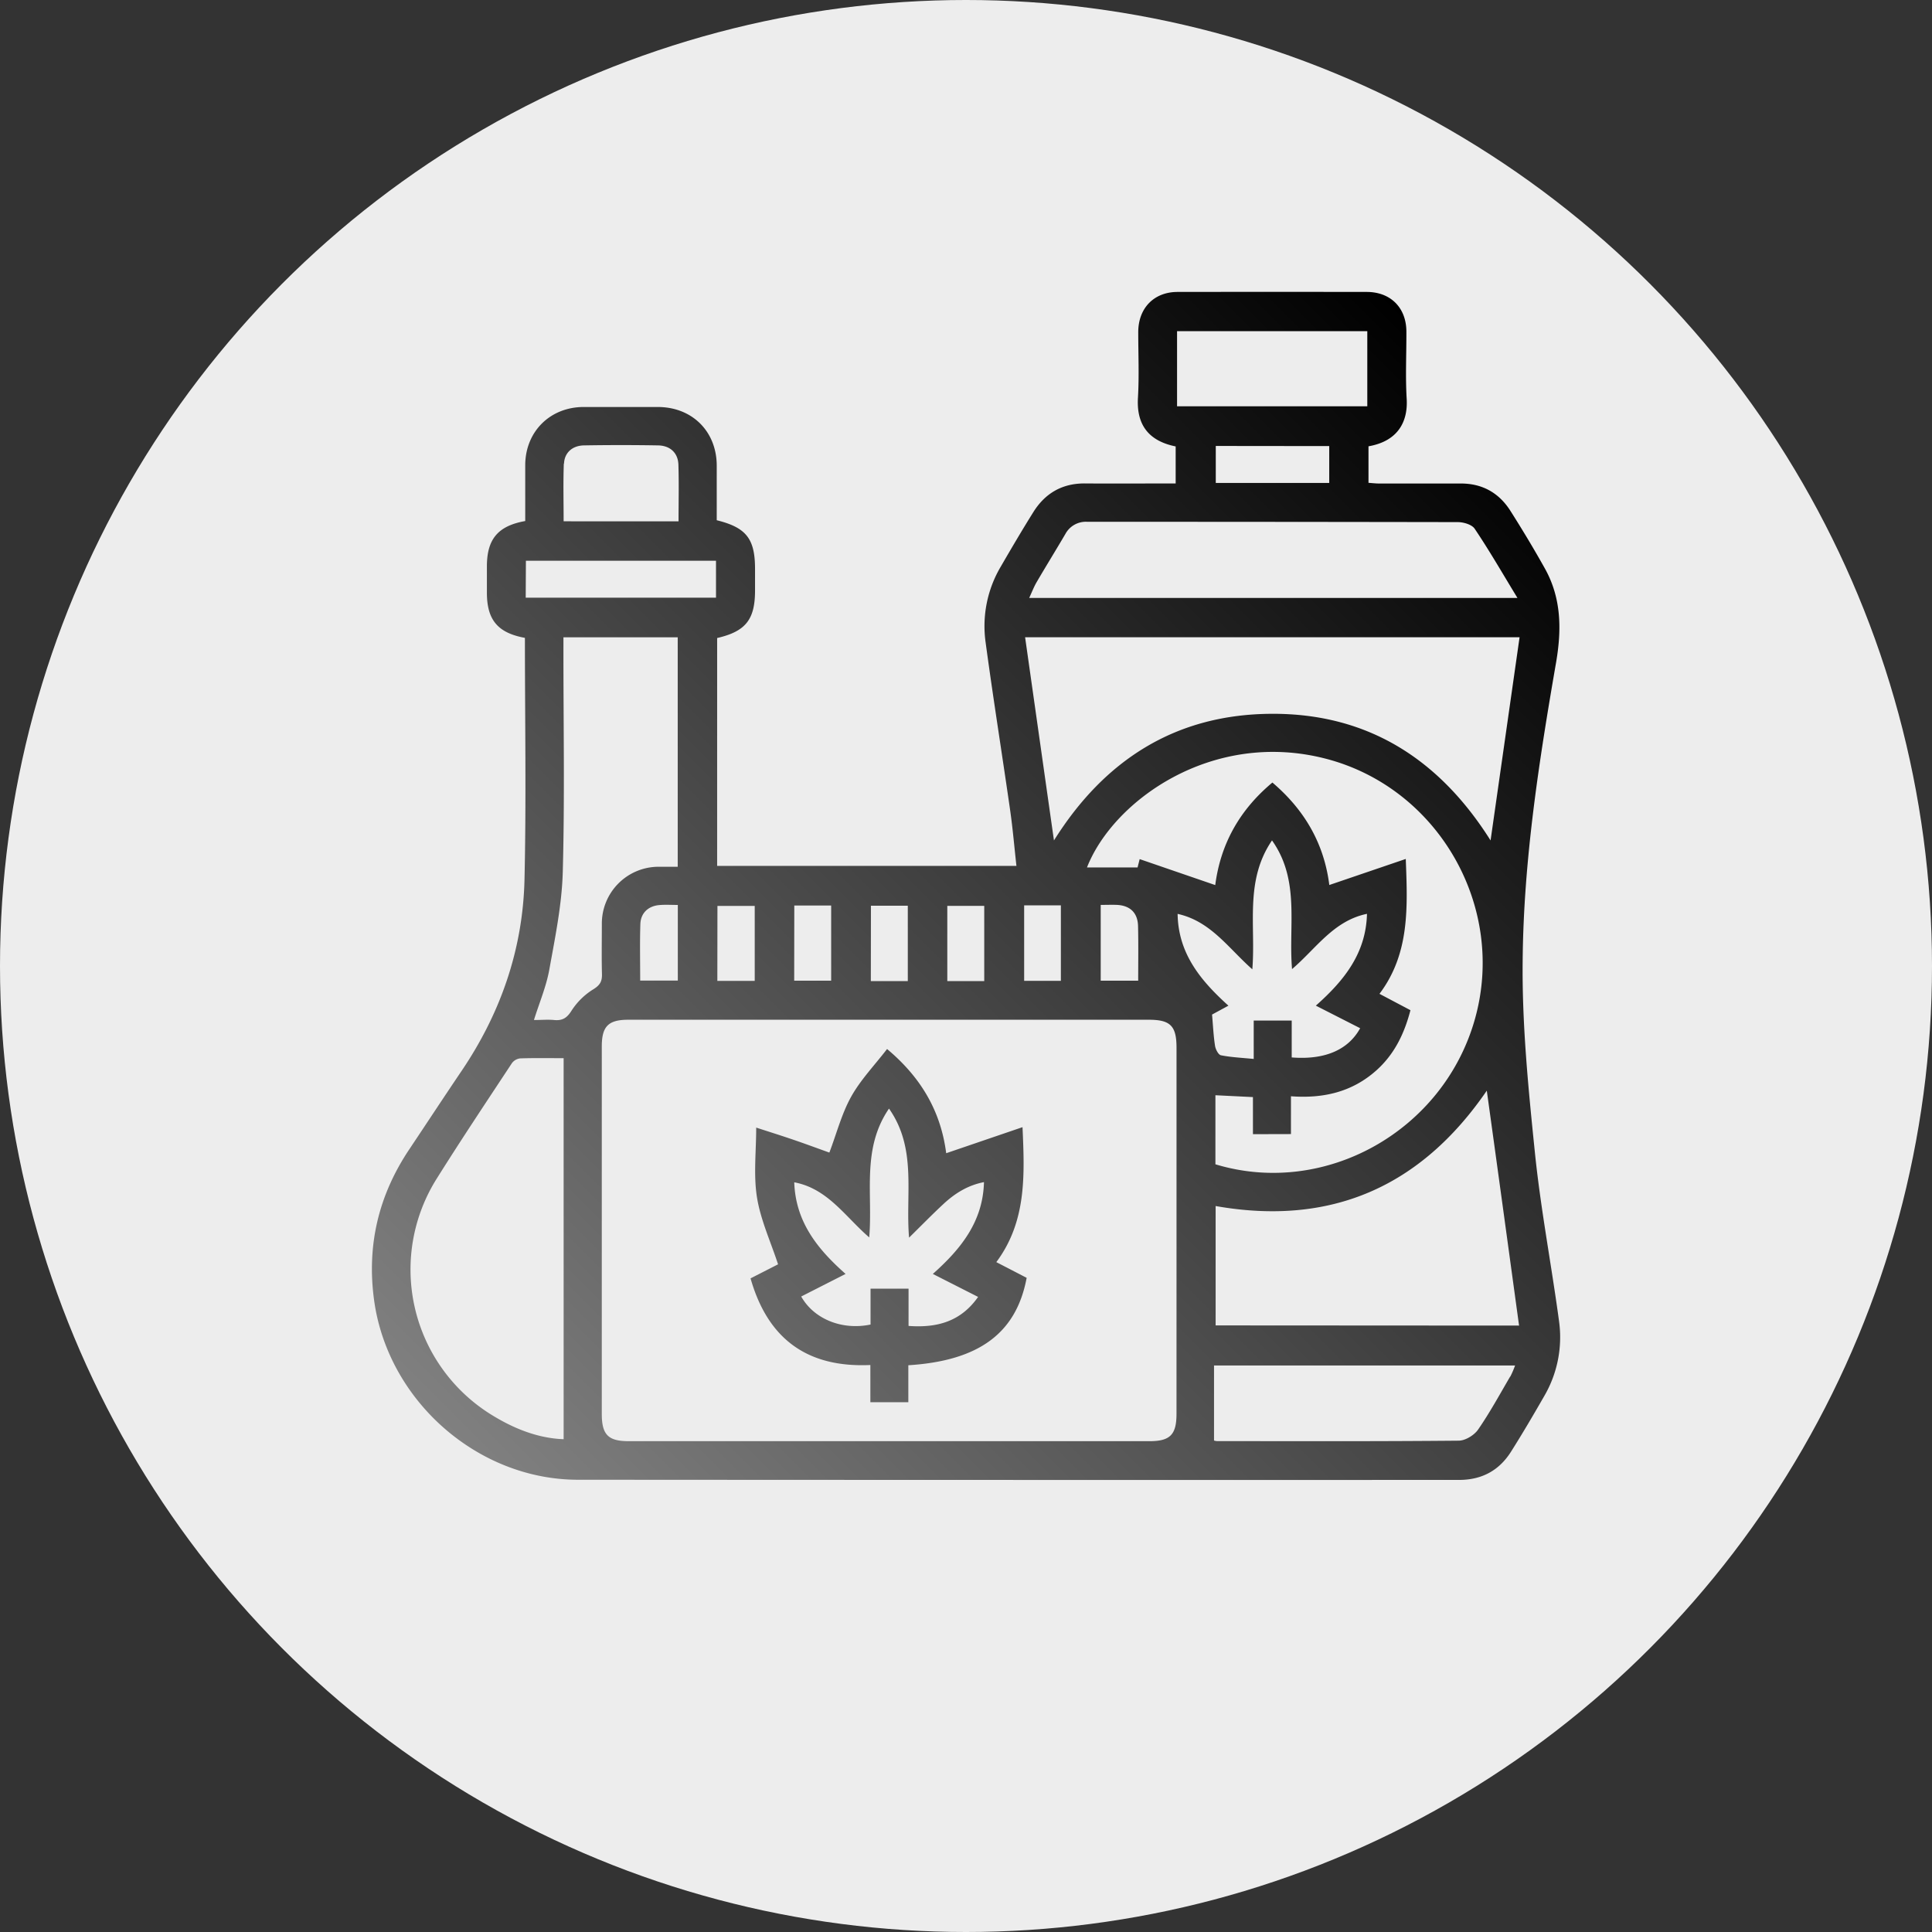
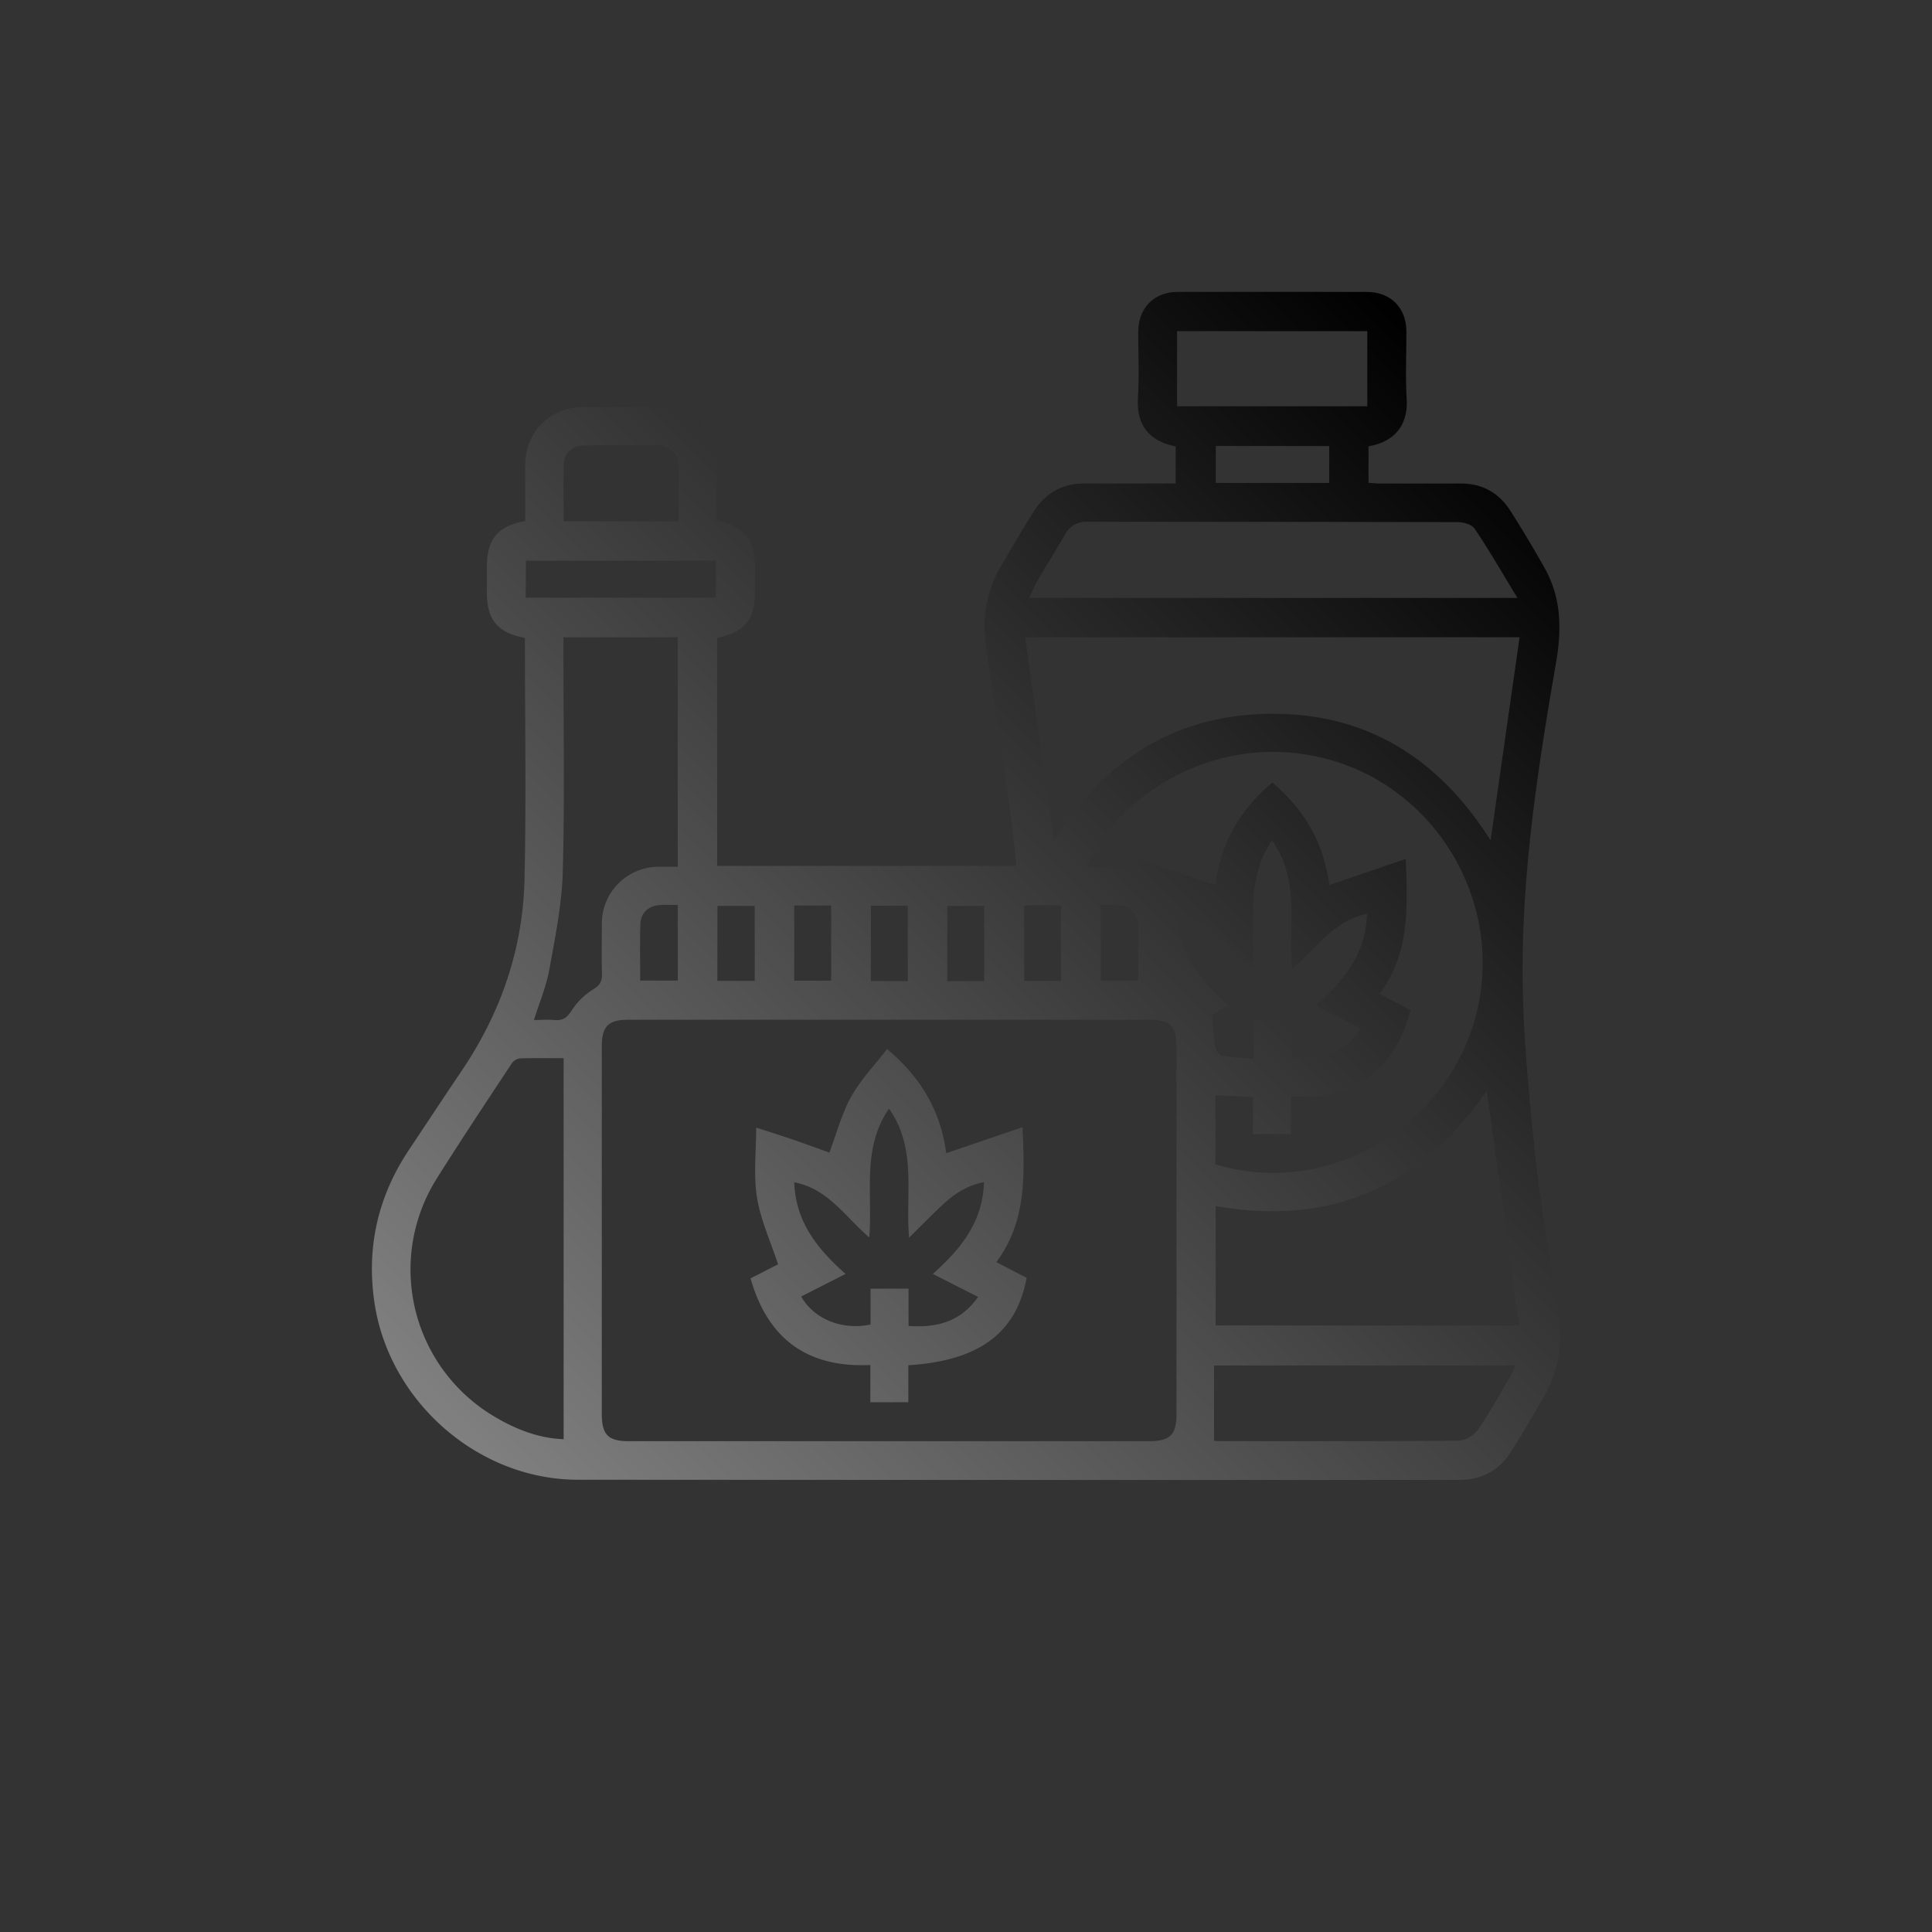
<svg xmlns="http://www.w3.org/2000/svg" viewBox="0 0 793.36 793.36">
  <rect x="0" y="0" width="793.36" height="793.36" fill="#333333" stroke="none" />
  <defs>
    <style>.cls-1{fill:#ededed;}.cls-2{fill:url(#Gradiente_sem_nome_12);}</style>
    <linearGradient id="Gradiente_sem_nome_12" x1="201.32" y1="605.61" x2="627.8" y2="179.13" gradientUnits="userSpaceOnUse">
      <stop offset="0" stop-color="gray" />
      <stop offset="1" />
    </linearGradient>
  </defs>
  <g id="Camada_2" data-name="Camada 2">
    <g id="Camada_1-2" data-name="Camada 1">
-       <circle class="cls-1" cx="396.68" cy="396.68" r="396.68" />
      <path class="cls-2" d="M640.2,542.48c-3.13-23.17-7.56-46.18-9.93-69.42-2.68-26.18-5.31-52.55-5-78.81C625.65,353.15,632,312.46,639,272c2.31-13.47,2.19-26.42-4.63-38.6-4.47-8-9.2-15.85-14.11-23.59-4.71-7.43-11.57-11.31-20.54-11.26-11.14,0-22.28,0-33.42,0-1.42,0-2.83-.18-4.34-.28v-15c12-2.08,16.26-10,15.68-19.53-.55-9.14-.08-18.34-.12-27.52,0-9.84-6.48-16.33-16.27-16.34q-38.84-.06-77.68,0c-9.68,0-16.12,6.61-16.16,16.44,0,9,.41,18.05-.12,27-.57,9.61,3,17.48,15.49,20v15.2c-12.63,0-24.91.09-37.18,0-9.38-.09-16.4,4-21.27,11.77-4.59,7.35-9,14.84-13.34,22.33a48,48,0,0,0-6.25,31.21c3.11,23,6.77,45.93,10.07,68.9,1.08,7.53,1.72,15.13,2.58,22.84H294.49V262c11.71-2.71,15.56-7.57,15.56-19.52v-8.85c0-12.37-3.58-17-15.73-20,0-7.45,0-15,0-22.5-.06-14-10.11-24-24.23-24q-15.24,0-30.48,0c-13.76.05-23.86,10.12-23.93,23.83,0,7.68,0,15.36,0,23-11.23,2-15.73,7.45-15.74,18.59v10.82c0,11.17,4.43,16.51,15.61,18.57,0,33.32.58,66.26-.17,99.17-.65,28.6-9.75,54.86-25.82,78.63-7.24,10.71-14.34,21.52-21.52,32.27-12.62,18.88-17.53,39.48-14.4,62.06,5.67,41,42.34,73.55,83.68,73.58q180.9.12,361.81.07c9.37,0,16.47-3.86,21.37-11.62,4.72-7.47,9.2-15.09,13.59-22.75A47.91,47.91,0,0,0,640.2,542.48ZM483.35,136h78.12v30.84H483.35Zm62.49,47.18v15.14H499.25V183.13ZM425.68,239.06c3.88-6.63,7.92-13.16,11.81-19.79a9.53,9.53,0,0,1,8.87-5q76.13,0,152.25.13c2.37,0,5.79,1,6.94,2.7,6,8.9,11.34,18.2,17.58,28.44H422.63C423.78,243.05,424.56,241,425.68,239.06Zm-5.12,132.72h15.08v31H420.56ZM389,372h15.17v30.87H389Zm-31.36-.07h15.14v30.95H357.6Zm-31.47-.09h15.14v30.87H326.13Zm-31.56.17h15.31v30.79H294.57Zm-63-181.62c.17-4.51,3.46-7.41,8.18-7.49q15.22-.26,30.45,0c4.94.08,8.18,3.08,8.34,7.89.25,7.65.06,15.31.06,23.28H231.45C231.45,206,231.24,198.15,231.53,190.35Zm-15.65,39.88h78.06v15.16H215.88ZM231.45,591c-10.07-.37-19.59-4-28.44-9.31a70.12,70.12,0,0,1-23.57-97.86c10-15.94,20.43-31.56,30.78-47.26a4.91,4.91,0,0,1,3.4-1.95c5.7-.2,11.41-.09,17.83-.09ZM243.8,406.15a28.42,28.42,0,0,0-9,8.71c-1.95,3.18-3.82,4.33-7.29,4-2.59-.25-5.21,0-8.25,0,2.23-7.13,5.06-13.77,6.31-20.7,2.4-13.3,5.17-26.73,5.53-40.17.82-30.12.26-60.28.27-90.42v-5.86H278.3v94.22c-2.73,0-5.3,0-7.87,0a23.31,23.31,0,0,0-23.29,23.47c0,6.88-.13,13.76.05,20.64C247.26,402.89,246.47,404.46,243.8,406.15Zm34.54-34.54v31.05H262.89c0-7.87-.18-15.53.07-23.18.15-4.59,3.28-7.47,7.89-7.83C273.25,371.45,275.67,371.61,278.34,371.61Zm204.78,209c0,8.54-2.63,11.2-11.09,11.2H258.21c-8.47,0-11.09-2.64-11.09-11.2q0-75.46,0-150.91c0-8.23,2.69-10.95,10.84-10.95q53.58,0,107.16,0H471.79c8.82,0,11.33,2.54,11.34,11.44Q483.13,505.44,483.12,580.65Zm47-114.91V450.17c13.34,1,25.12-1.77,35-10.56,7.36-6.56,11.5-14.91,14.07-24.78l-12.72-6.72C579,391.48,578,372.4,577.27,352.72l-31.4,10.7c-2.14-17-10.13-30.81-23.37-42.08-13.19,11-21.23,24.86-23.47,42.11L468,352.79l-.87,3.42H446.36c10.75-27.46,51.45-56.69,98-44.67,46.09,11.9,74.21,60.5,61.38,106.66s-61.55,73.57-106.64,59.91V449.75l15.41.76v15.23Zm-62.77-63H452V371.59c2.5,0,4.63-.09,6.75,0,5.36.29,8.46,3.29,8.58,8.71C467.51,387.66,467.39,395,467.39,402.71Zm16.19-27.43c13.65,3,20.83,14.06,30.72,22.77,1.46-18.1-3.23-36.33,8.08-52.93,11.6,16.36,6.7,34.84,8.23,52.84,9.91-8.44,17-19.84,30.77-22.69-.4,16.13-9.27,27.31-21,37.7l18.2,9.27c-4.91,8.93-14.55,13.07-28.11,12V419.08H514.83v15.77c-4.91-.49-9.25-.68-13.46-1.51-1.05-.21-2.2-2.43-2.42-3.86-.63-4-.81-8-1.23-12.86l6.72-3.65C493.12,402.75,483.81,391.63,483.58,375.28Zm136.6,190c-4.29,7.33-8.36,14.83-13.19,21.8-1.6,2.3-5.22,4.51-7.94,4.53-33.06.31-66.13.2-99.19.18a4.73,4.73,0,0,1-1.29-.24V560.72H622.16A39.88,39.88,0,0,1,620.18,565.32Zm-120.95-21V495.25c47.16,8.32,84.15-7.73,111.35-47.38C615,480,619.36,512,623.79,544.34ZM612.09,345.12c-20.91-33.19-50.21-52.17-89.82-52-39.35.13-68.68,18.83-89.47,52-4-28.07-7.9-55.62-11.85-83.43H624ZM419.89,462.86l-31.34,10.7c-2.2-17.1-10.2-31-24.28-42.79-5.14,6.68-10.9,12.65-14.79,19.66s-6,15.26-8.91,22.87c-4.59-1.65-9.64-3.52-14.73-5.26s-10.16-3.33-15.31-5c0,9.82-1.15,19.45.32,28.65s5.59,18.13,8.66,27.49l-11.3,5.77c7.12,25,23.41,36.75,49.2,35.58V575.8H373V560.63c29.06-1.84,44.34-13.2,48.59-35.9l-12.46-6.45C421.63,501.5,420.75,482.45,419.89,462.86Zm-18.24,69.71c-7.12,10.12-16.81,12.77-28.56,11.91V529.19H357.48v14.72c-11.73,2.45-23.28-2.28-28.47-11.51l8.64-4.4,9.58-4.87C335.8,513,326.71,501.88,326.15,485.5c13.74,2.58,20.88,14.07,30.79,22.63,1.53-18-3.22-36.33,8.12-52.9,11.53,16.42,6.72,34.75,8.24,53,4.95-4.87,9.42-9.45,14.1-13.8s10-7.72,16.66-9c-.41,16.3-9.56,27.52-21,37.7Z" />
    </g>
  </g>
</svg>